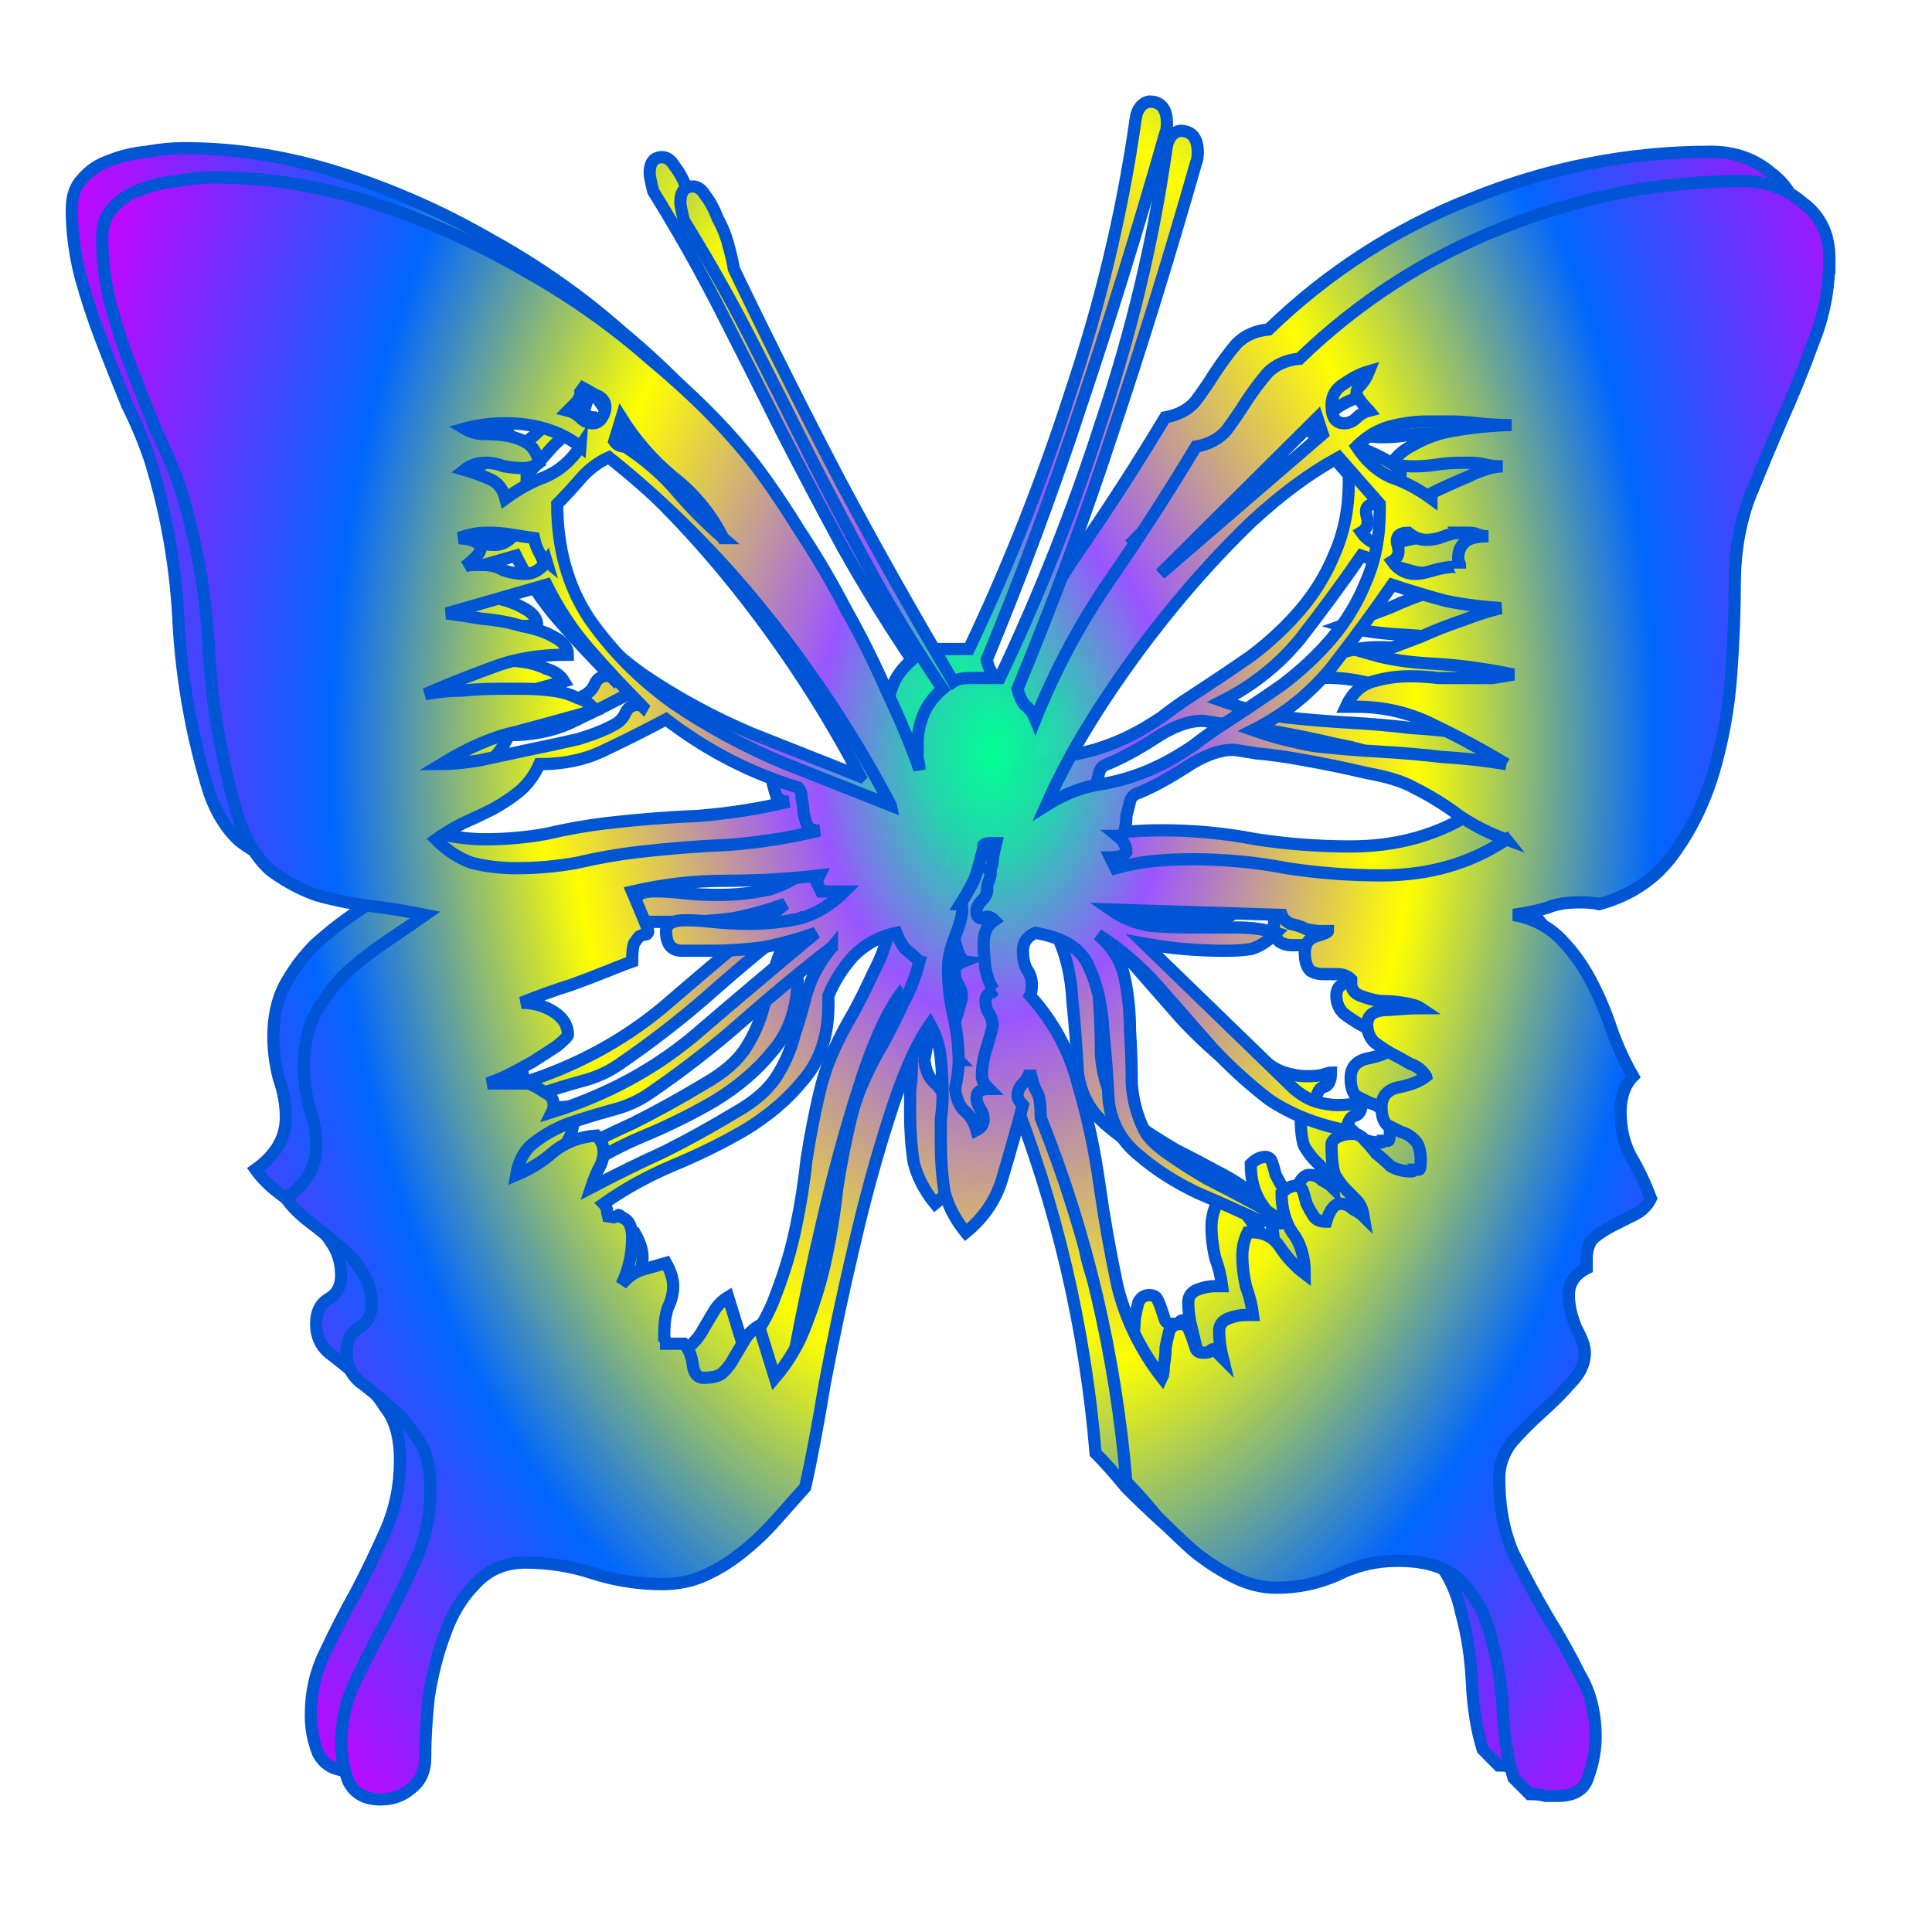
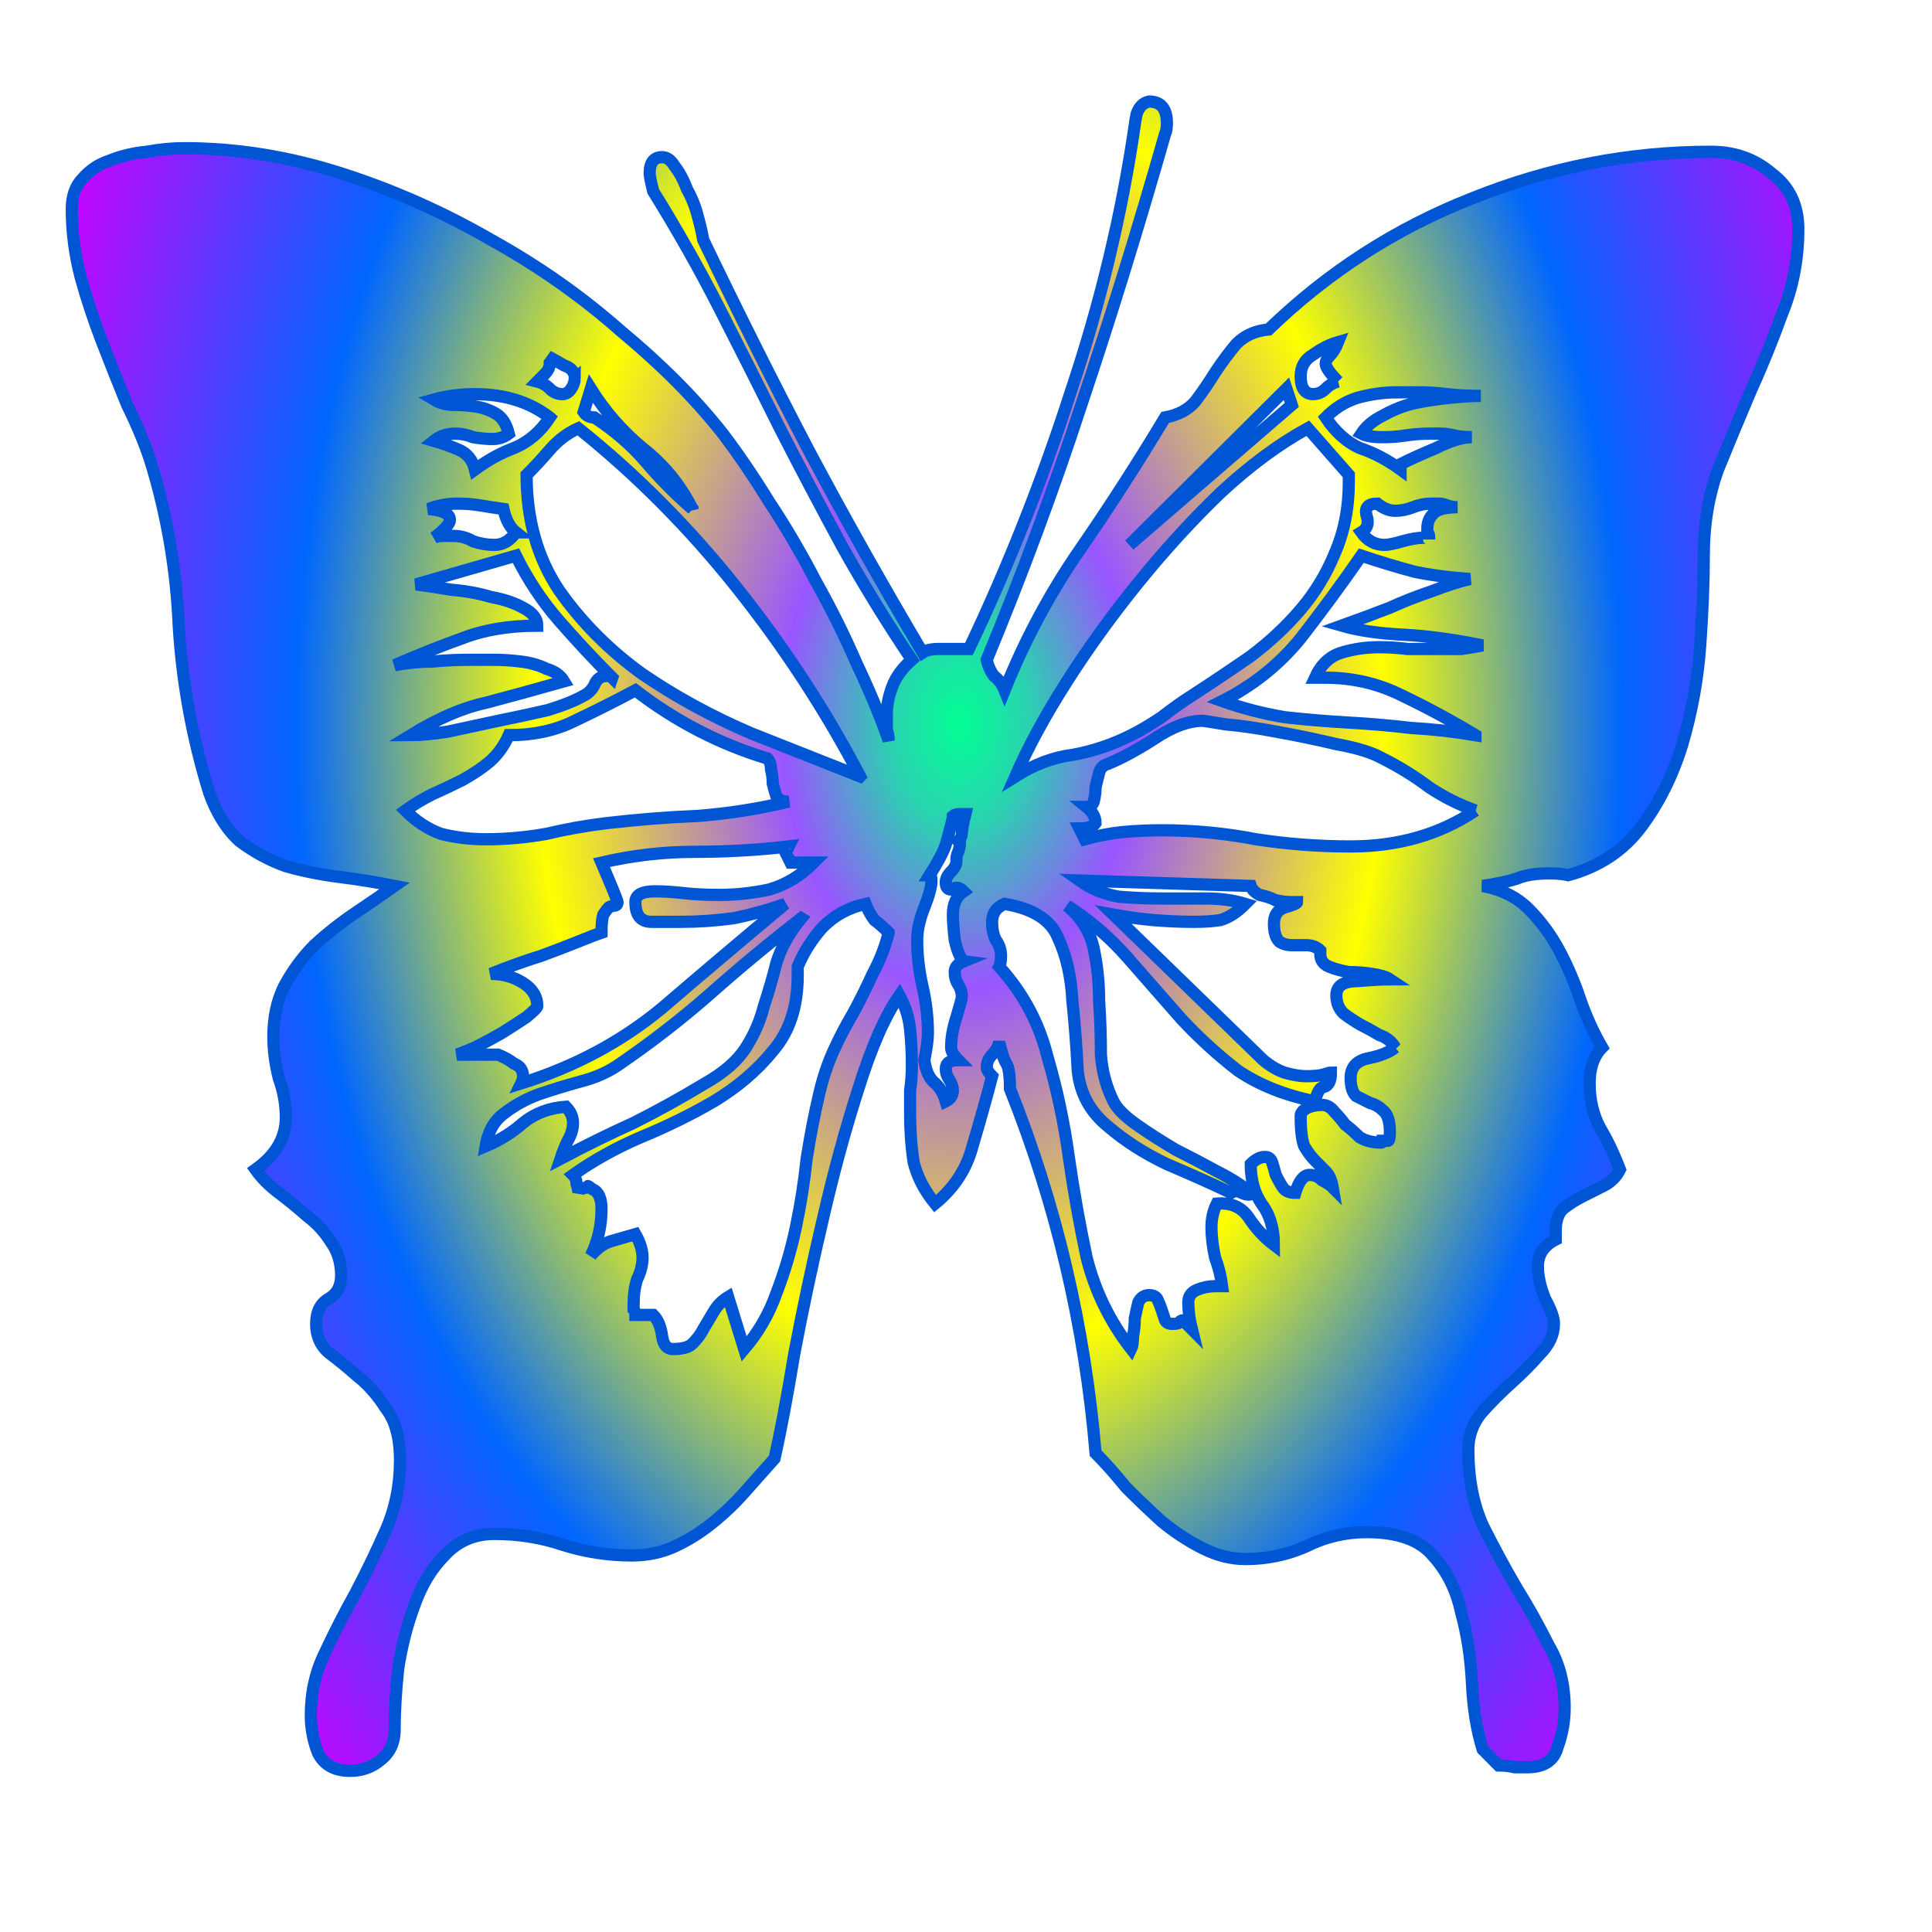
<svg xmlns="http://www.w3.org/2000/svg" xmlns:ns1="http://www.inkscape.org/namespaces/inkscape" xmlns:ns2="http://sodipodi.sourceforge.net/DTD/sodipodi-0.dtd" xmlns:xlink="http://www.w3.org/1999/xlink" width="150" height="150" viewBox="0 0 150 150" version="1.1" id="svg8" ns1:version="0.92.0 unknown" ns2:docname="001_stift_butterflies_f.svg">
  <defs id="defs2">
    <linearGradient ns1:collect="always" id="linearGradient5077">
      <stop id="stop5075" offset="0" style="stop-color:#00ff93;stop-opacity:0.987" />
      <stop style="stop-color:#27d2af;stop-opacity:0.988;" offset="0.071" id="stop5091" />
      <stop style="stop-color:#9955ff;stop-opacity:1" offset="0.183" id="stop5089" />
      <stop style="stop-color:#ffff00;stop-opacity:1" offset="0.438" id="stop5087" />
      <stop id="stop5097" offset="0.686" style="stop-color:#0066ff;stop-opacity:1" />
      <stop id="stop5093" offset="1" style="stop-color:#cc00ff;stop-opacity:1" />
      <stop id="stop5073" offset="1" style="stop-color:#00112b;stop-opacity:1" />
    </linearGradient>
    <radialGradient ns1:collect="always" xlink:href="#linearGradient5077" id="radialGradient5081" cx="106.293" cy="335.461" fx="106.293" fy="335.461" r="70.924" gradientTransform="matrix(-1.121,-0.004,0.005,-1.674,200.458,880.88)" gradientUnits="userSpaceOnUse" />
    <radialGradient ns1:collect="always" xlink:href="#linearGradient5077" id="radialGradient5737" gradientUnits="userSpaceOnUse" gradientTransform="matrix(-0.987,-0.003,0.005,-1.483,180.242,814.774)" cx="106.293" cy="335.461" fx="106.293" fy="335.461" r="70.924" />
    <filter style="color-interpolation-filters:sRGB;" ns1:label="Drop Shadow" id="filter5749">
      <feFlood flood-opacity="0.392" flood-color="rgb(0,0,0)" result="flood" id="feFlood5739" />
      <feComposite in="flood" in2="SourceGraphic" operator="in" result="composite1" id="feComposite5741" />
      <feGaussianBlur in="composite1" stdDeviation="2" result="blur" id="feGaussianBlur5743" />
      <feOffset dx="-2.5" dy="-2.5" result="offset" id="feOffset5745" />
      <feComposite in="offset" in2="offset" operator="atop" result="composite2" id="feComposite5747" />
    </filter>
    <filter color-interpolation-filters="sRGB" height="1.2" width="1.2" y="-0.1" x="-0.1" ns1:menu-tooltip="100% synthetic" ns1:menu="Surfaces" ns1:label="Leather" id="filter5875">
      <feTurbulence type="turbulence" baseFrequency="0.081" result="result1" numOctaves="1" id="feTurbulence5835" />
      <feColorMatrix values="1 0 0 0 0 0 1 0 0 0 0 0 1 0 0 0 0 0 -1 1 " id="feColorMatrix5837" />
      <feColorMatrix result="result2" values="1 0 0 0 1 0 1 0 0 1 0 0 1 0 1 0 0 0 1 -0.97 " id="feColorMatrix5839" />
      <feColorMatrix values="1 0 0 0 0 0 1 0 0 0 0 0 1 0 0 0 0 0 100 0 " result="result3" id="feColorMatrix5841" />
      <feMerge result="result4" id="feMerge5843" />
      <feTurbulence seed="25" numOctaves="1" result="result1" baseFrequency="0.133" type="turbulence" id="feTurbulence5845" />
      <feColorMatrix values="1 0 0 0 0 0 1 0 0 0 0 0 1 0 0 0 0 0 -1 1 " id="feColorMatrix5847" />
      <feColorMatrix values="1 0 0 0 1 0 1 0 0 1 0 0 1 0 1 0 0 0 1 -0.97 " result="result2" id="feColorMatrix5849" />
      <feColorMatrix result="result3" values="1 0 0 0 0 0 1 0 0 0 0 0 1 0 0 0 0 0 100 0 " id="feColorMatrix5851" />
      <feMerge result="result5" id="feMerge5857">
        <feMergeNode in="result3" ns1:collect="always" id="feMergeNode5853" />
        <feMergeNode in="result4" ns1:collect="always" id="feMergeNode5855" />
      </feMerge>
      <feColorMatrix result="result8" values="1 0 0 0 0 0 1 0 0 0 0 0 1 0 0 0 0 0 -1 1 " id="feColorMatrix5859" />
      <feColorMatrix result="result9" values="1 0 0 0 0 0 1 0 0 0 0 0 1 0 0 0 0 0 100 0 " id="feColorMatrix5861" />
      <feMerge id="feMerge5865">
        <feMergeNode ns1:collect="always" in="result9" id="feMergeNode5863" />
      </feMerge>
      <feDiffuseLighting result="result10" diffuseConstant="3.401" id="feDiffuseLighting5869">
        <feDistantLight azimuth="268" elevation="4" id="feDistantLight5867" />
      </feDiffuseLighting>
      <feComposite k4="0" k1="0" in2="SourceGraphic" operator="arithmetic" k2="0.218" k3="1" result="result11" id="feComposite5871" />
      <feComposite in2="SourceAlpha" operator="in" id="feComposite5873" />
    </filter>
  </defs>
  <ns2:namedview id="base" pagecolor="#ffffff" bordercolor="#666666" borderopacity="1.0" ns1:pageopacity="0.0" ns1:pageshadow="2" ns1:zoom="4" ns1:cx="125.76212" ns1:cy="71.961054" ns1:document-units="px" ns1:current-layer="layer1" showgrid="false" units="px" ns1:pagecheckerboard="true" ns1:showpageshadow="false" ns1:window-width="1920" ns1:window-height="1020" ns1:window-x="0" ns1:window-y="0" ns1:window-maximized="1" ns1:snap-global="false" />
  <g ns1:label="Ebene 1" ns1:groupmode="layer" id="layer1" transform="translate(0,-257.312)">
    <path ns1:connector-curvature="0" id="path5069" style="font-style:normal;font-variant:normal;font-weight:normal;font-stretch:normal;font-size:medium;line-height:38.161px;font-family:Butterflies;-inkscape-font-specification:'Butterflies, Normal';font-variant-ligatures:normal;font-variant-caps:normal;font-variant-numeric:normal;font-feature-settings:normal;text-align:start;letter-spacing:0px;word-spacing:0px;writing-mode:lr-tb;text-anchor:start;fill:url(#radialGradient5081);fill-opacity:1;stroke:#0055d4;stroke-width:1;stroke-linecap:butt;stroke-linejoin:miter;stroke-opacity:1;filter:url(#filter5749)" d="m 77.19,336.019 q -0.586,-0.586 -1.172,-1.026 -0.44,-0.586 -0.733,-1.319 -2.052,0.44 -3.517,1.905 -1.319,1.465 -2.052,3.224 v 0.733 q 0,3.81 -2.052,6.155 -1.905,2.345 -4.836,4.103 -2.784,1.612 -6.008,2.931 -3.077,1.319 -5.568,3.077 0.293,0.293 0.293,0.733 0.147,0.44 0.147,0.733 0.147,-0.44 0.879,-0.44 -0.293,-0.293 0.293,0.147 0.733,0.293 0.733,1.612 0,2.052 -0.879,3.81 0.733,-0.879 1.612,-1.172 1.026,-0.293 2.052,-0.586 0.586,1.026 0.586,1.905 0,0.879 -0.44,1.758 -0.293,0.879 -0.293,2.052 0,0.293 0,0.44 0.147,0.147 0.147,0.44 h 1.465 q 0.586,0.586 0.733,1.758 0.147,1.026 0.879,1.026 1.172,0 1.612,-0.44 0.586,-0.586 0.879,-1.172 0.44,-0.733 0.879,-1.465 0.44,-0.733 1.172,-1.172 l 1.319,4.25 q 1.758,-2.052 2.638,-4.543 1.026,-2.638 1.612,-5.422 0.586,-2.784 0.879,-5.568 0.44,-2.784 1.026,-5.275 0.44,-1.905 1.172,-3.517 0.733,-1.612 1.612,-3.077 0.879,-1.612 1.612,-3.224 0.879,-1.612 1.319,-3.37 z m -7.18,-1.172 q -3.81,2.931 -7.473,6.155 -3.517,3.077 -7.62,5.862 -1.319,0.879 -3.077,1.319 -1.612,0.44 -3.37,1.026 -1.612,0.586 -2.931,1.612 -1.172,0.879 -1.465,2.638 1.758,-0.733 3.077,-1.905 1.465,-1.172 3.517,-1.319 0.586,0.586 0.586,1.319 0,0.733 -0.44,1.465 -0.293,0.586 -0.586,1.465 3.077,-1.612 6.008,-2.931 2.931,-1.465 5.862,-3.224 2.345,-1.319 3.37,-2.931 1.026,-1.612 1.465,-3.37 0.586,-1.758 1.026,-3.517 0.586,-1.905 2.052,-3.663 z m -0.879,-4.543 q -0.44,-0.879 -0.44,-0.879 0,0.147 0.293,-0.44 -3.81,0.44 -7.766,0.44 -3.81,0 -7.62,0.879 1.319,3.077 1.319,3.224 0,0.293 -0.293,0.293 -0.147,0 -0.44,0.147 -0.147,0.147 -0.44,0.586 -0.147,0.44 -0.147,1.465 -0.44,0.147 -1.905,0.733 -1.465,0.586 -3.077,1.172 -1.905,0.586 -4.103,1.465 1.465,0 2.638,0.733 1.172,0.733 1.172,1.905 0,0.147 -0.879,0.879 -0.879,0.586 -2.052,1.319 -1.026,0.586 -2.198,1.172 -1.026,0.44 -1.465,0.586 h 3.37 q 0.733,0.293 1.319,0.733 0.733,0.293 0.733,1.026 0,0.293 -0.147,0.586 6.594,-2.052 11.576,-6.155 4.982,-4.25 10.111,-8.499 -2.052,0.733 -4.25,1.172 -2.198,0.293 -4.25,0.293 -1.172,0 -2.491,0 -1.319,0 -1.319,-1.612 0,-0.879 1.612,-0.879 1.026,0 2.345,0.147 1.319,0.147 2.931,0.147 2.052,0 4.103,-0.44 2.052,-0.586 3.663,-2.198 z m -0.293,-4.982 q -0.586,0 -0.879,-0.44 -0.147,-0.44 -0.293,-1.026 0,-0.586 -0.147,-1.172 0,-0.586 -0.293,-0.879 -5.862,-1.758 -10.844,-5.568 -2.491,1.319 -4.982,2.491 -2.345,1.172 -5.422,1.172 -0.586,1.319 -1.612,2.198 -0.879,0.733 -2.198,1.465 -1.172,0.586 -2.491,1.172 -1.172,0.586 -2.198,1.319 1.319,1.319 2.931,1.905 1.758,0.44 3.663,0.44 2.491,0 4.982,-0.44 2.491,-0.586 4.982,-0.879 3.81,-0.44 7.473,-0.586 3.81,-0.293 7.473,-1.172 z m -14.361,-10.111 q -2.345,-2.345 -4.396,-4.689 -2.052,-2.345 -3.517,-5.275 l -8.206,2.345 q 1.172,0.147 2.931,0.44 1.758,0.147 3.224,0.586 1.612,0.293 2.638,0.879 1.172,0.586 1.172,1.465 -3.517,0 -6.155,1.026 -2.491,0.879 -5.568,2.198 1.612,-0.293 3.077,-0.293 1.465,-0.147 3.077,-0.147 0.733,0 1.905,0 1.172,0 2.345,0.147 1.172,0.147 2.052,0.586 1.026,0.293 1.465,1.026 -3.663,1.026 -6.448,1.758 -2.784,0.586 -6.155,2.638 1.172,0 3.077,-0.293 2.052,-0.44 4.103,-0.879 2.198,-0.44 4.103,-0.879 1.905,-0.586 2.931,-1.172 0.586,-0.293 0.879,-0.879 0.293,-0.733 1.026,-0.733 0.293,0 0.44,0.147 z m -7.913,-11.87 q -0.733,-0.586 -1.026,-1.905 -1.026,-0.147 -1.905,-0.293 -0.879,-0.147 -1.905,-0.147 -1.172,0 -2.345,0.44 1.758,0.147 1.758,0.879 0,0.293 -0.44,0.733 -0.44,0.44 -0.879,0.733 0.293,-0.147 0.733,-0.147 0.586,0 0.879,0 0.879,0 1.612,0.44 0.879,0.293 1.758,0.293 1.026,0 1.758,-1.026 z M 83.345,338.364 q -0.44,-0.44 -0.733,-1.758 -0.147,-1.319 -0.147,-2.052 0,-1.319 0.879,-1.905 -0.293,-0.293 -0.586,-0.293 -0.147,0 -0.293,0.147 0,0 -0.147,0 -0.44,0 -0.44,-0.586 0,-0.44 0.44,-0.879 0.44,-0.44 0.44,-0.879 v -0.147 q 0,-0.293 0.147,-0.586 0.147,-0.44 0.147,-0.733 0,0 -0.147,-0.147 0.293,-0.293 0.293,-0.586 0,-0.44 0.293,-1.612 h -0.44 q -0.44,0 -0.586,0.147 0,0.147 -0.147,0.733 -0.147,0.586 -0.44,1.612 -0.293,0.879 -1.319,2.491 0.147,0 0.147,0.44 0,0.733 -0.586,2.198 -0.586,1.465 -0.586,2.638 0,1.905 0.44,3.81 0.44,1.905 0.44,3.81 0,0.733 -0.293,2.198 0.147,1.172 0.733,1.758 0.733,0.586 1.026,1.612 0.586,-0.293 0.586,-0.879 0,-0.44 -0.293,-0.879 -0.293,-0.44 -0.293,-0.879 0,-0.733 1.026,-0.733 -0.586,-0.586 -0.586,-1.026 0,-1.172 0.44,-2.491 0.44,-1.465 0.44,-1.612 0,-0.586 -0.293,-1.026 -0.293,-0.44 -0.293,-1.026 0,-0.586 0.733,-0.879 z m -33.997,-44.401 q -2.491,-1.905 -6.155,-1.905 -1.758,0 -3.37,0.44 0.733,0.44 1.612,0.44 1.026,0 1.905,0.147 0.879,0.147 1.612,0.586 0.733,0.44 1.026,1.612 -0.586,0.44 -1.319,0.44 -0.733,0 -1.612,-0.147 -0.733,-0.293 -1.465,-0.293 -1.026,0 -1.758,0.586 1.026,0.293 2.052,0.733 1.026,0.44 1.319,1.612 1.612,-1.172 3.224,-1.758 1.758,-0.733 2.931,-2.491 z m 69.459,51.435 q -0.44,-0.733 -1.319,-1.026 -0.733,-0.44 -1.612,-0.879 -0.733,-0.44 -1.319,-0.879 -0.586,-0.586 -0.586,-1.465 0,-1.172 1.758,-1.172 1.758,-0.147 2.638,-0.147 -0.44,-0.293 -1.465,-0.44 -0.879,-0.147 -1.905,-0.147 -0.879,-0.147 -1.612,-0.44 -0.733,-0.293 -0.733,-1.026 v -0.293 q -0.44,-0.44 -1.172,-0.44 -0.586,0 -1.172,0 -0.586,0 -1.026,-0.293 -0.44,-0.44 -0.44,-1.465 0,-1.026 0.879,-1.319 1.026,-0.293 1.026,-0.44 0,0 -0.586,0 -0.44,0 -1.172,-0.147 -0.586,-0.293 -1.319,-0.44 -0.586,-0.293 -0.733,-0.733 l -14.068,-0.44 q 1.465,1.026 3.224,1.319 1.758,0.147 3.517,0.147 1.905,0 3.663,0 1.758,0 3.224,0.44 -1.026,1.026 -2.052,1.319 -0.879,0.147 -2.198,0.147 -1.612,0 -3.37,-0.147 -1.612,-0.147 -3.224,-0.44 l 12.309,11.87 q 0.879,0.733 1.758,1.026 1.026,0.293 1.758,0.293 1.026,0 1.465,-0.147 0.44,-0.147 0.586,-0.147 0,1.026 -0.586,1.172 -0.44,0 -0.733,1.172 -3.663,-0.733 -6.301,-2.491 -2.491,-1.905 -4.689,-4.25 -2.198,-2.491 -4.396,-4.982 -2.198,-2.491 -4.982,-4.25 1.758,1.465 2.198,3.517 0.44,2.052 0.44,4.25 0.147,2.198 0.147,4.396 0.147,2.052 1.026,3.81 0.44,0.879 1.905,1.905 1.465,1.026 3.224,2.052 1.758,0.879 3.37,1.758 1.758,0.879 2.784,1.758 0,0.147 -0.147,0.147 -0.293,0 -0.586,-0.147 -0.293,-0.147 -0.586,-0.147 0,0 -0.293,0.147 -2.491,-1.172 -5.275,-2.345 -2.784,-1.319 -4.836,-3.077 -2.198,-1.758 -2.491,-4.543 -0.147,-2.931 -0.44,-5.715 -0.147,-2.931 -1.172,-5.129 -0.879,-2.198 -4.396,-2.784 -1.026,0.44 -1.026,1.465 0,0.879 0.293,1.465 0.44,0.586 0.44,1.319 0,0.586 -0.147,0.879 2.931,3.224 3.957,7.327 1.172,3.957 1.758,8.206 0.586,4.103 1.465,8.206 1.026,4.103 3.663,7.473 0.147,-0.293 0.147,-1.026 0.147,-0.733 0.147,-1.465 0.147,-0.733 0.293,-1.319 0.293,-0.586 0.879,-0.586 0.586,0 0.733,0.44 0.147,0.293 0.293,0.733 0.147,0.44 0.293,0.879 0.147,0.293 0.586,0.293 0.586,0 0.586,-0.147 0.147,-0.147 0.293,-0.147 l 0.733,0.733 q -0.293,-1.172 -0.293,-2.198 0,-0.733 0.733,-1.026 0.733,-0.293 1.465,-0.293 h 0.586 q -0.147,-1.172 -0.586,-2.345 -0.293,-1.319 -0.293,-2.491 0,-1.026 0.44,-1.905 1.758,-0.147 2.638,1.172 0.879,1.319 2.052,2.198 0,-2.052 -1.026,-3.37 -0.879,-1.319 -0.879,-3.224 0.586,-0.586 1.172,-0.586 0.44,0 0.586,0.44 0.147,0.44 0.293,1.026 0.293,0.586 0.586,1.026 0.293,0.44 1.026,0.44 0.44,-1.465 1.172,-1.465 0.586,0 1.026,0.44 0.586,0.293 0.879,0.586 -0.147,-0.879 -0.586,-1.319 -0.44,-0.44 -0.879,-0.879 -0.44,-0.44 -0.879,-1.172 -0.293,-0.733 -0.293,-2.491 0,-0.293 0.44,-0.586 0.586,-0.293 1.319,-0.293 0.586,0 1.026,0.586 0.44,0.44 0.879,1.026 0.586,0.44 1.172,1.026 0.733,0.44 1.758,0.44 0.147,0 0.147,-0.147 h 0.44 q 0.147,0 0.147,-0.733 0,-1.319 -0.586,-1.758 -0.44,-0.44 -1.026,-0.586 -0.586,-0.293 -1.172,-0.586 -0.44,-0.44 -0.44,-1.465 0,-1.319 1.465,-1.612 1.465,-0.293 2.198,-0.879 z M 74.845,323.271 q -4.25,-8.06 -10.111,-15.386 -5.862,-7.327 -13.042,-13.042 -1.319,0.586 -2.345,1.758 -0.879,1.026 -1.905,2.052 0,5.422 2.638,9.378 2.784,3.957 6.887,6.887 4.103,2.784 8.939,4.836 4.836,1.905 8.939,3.517 z M 51.399,290.739 q 0,-0.733 -0.879,-1.026 -0.733,-0.44 -1.319,-0.733 0.147,0.147 0.147,0.586 0,0.44 -0.44,0.879 -0.293,0.293 -0.586,0.586 0.586,0.147 1.026,0.586 0.44,0.44 1.026,0.44 0.44,0 0.733,-0.44 0.293,-0.44 0.293,-0.879 z m 9.671,10.697 q -1.465,-2.931 -4.103,-4.982 -2.491,-2.052 -4.25,-4.836 l -0.586,1.905 q 0.293,0.44 0.879,0.44 2.491,1.612 4.25,3.663 1.758,2.052 3.81,3.81 z m 64.33,24.618 q -2.052,-0.733 -3.81,-1.905 -1.758,-1.319 -3.81,-2.345 -1.319,-0.733 -3.81,-1.172 -2.491,-0.586 -4.982,-1.026 -2.345,-0.44 -4.103,-0.586 -1.758,-0.293 -1.905,-0.293 -1.758,0 -3.957,1.465 -2.052,1.319 -3.81,2.052 -0.586,0.147 -0.733,0.733 -0.147,0.586 -0.293,1.172 0,0.586 -0.147,1.172 -0.147,0.44 -0.586,0.44 0.733,0.586 0.733,1.319 -0.293,0.44 -1.319,0.44 l 0.44,0.879 q 1.612,-0.44 3.077,-0.586 1.612,-0.147 3.224,-0.147 3.957,0 7.766,0.733 3.81,0.586 7.766,0.586 5.862,0 10.258,-2.931 z m -13.775,-31.213 q -3.517,1.905 -7.18,5.275 -3.517,3.37 -6.741,7.327 -3.224,3.957 -5.862,8.06 -2.638,4.103 -4.25,7.766 2.345,-1.465 4.689,-1.758 2.491,-0.44 4.836,-1.612 1.172,-0.586 2.491,-1.465 1.319,-1.026 2.491,-1.758 2.491,-1.612 4.836,-3.224 2.345,-1.758 4.103,-3.81 1.758,-2.052 2.784,-4.543 1.172,-2.638 1.172,-5.862 v -0.586 z m 13.775,25.058 q -2.931,-1.758 -6.008,-3.224 -2.931,-1.465 -6.301,-1.465 h -0.879 q 0.733,-1.612 2.198,-2.052 1.465,-0.44 3.077,-0.44 1.172,0 2.345,0.147 1.319,0 2.638,0 0.879,0 1.758,0 1.026,-0.147 1.758,-0.293 -3.663,-0.733 -6.594,-0.879 -2.931,-0.147 -4.982,-0.733 2.052,-0.733 3.957,-1.465 1.612,-0.733 3.37,-1.319 1.905,-0.733 3.224,-1.026 -2.345,-0.147 -4.543,-0.586 -2.198,-0.586 -4.396,-1.319 -2.345,3.37 -4.982,6.741 -2.638,3.224 -6.448,5.129 2.491,0.879 5.129,1.319 2.638,0.293 5.275,0.44 2.638,0.147 5.129,0.44 2.638,0.147 5.275,0.586 z M 109.868,291.618 96.973,304.367 110.308,292.937 Z m 11.87,9.378 q -0.733,0 -1.465,0.293 -0.733,0.293 -1.465,0.293 -0.733,0 -1.465,-0.586 -1.172,0 -0.879,1.026 0.293,0.879 -0.44,1.319 0.733,1.026 1.905,1.026 0.44,0 1.465,-0.293 1.026,-0.293 1.758,-0.293 0.44,0 0.44,0.147 v -0.293 q 0,-0.147 -0.147,-0.293 0,-0.147 0,-0.293 0,-0.733 0.44,-1.172 0.44,-0.586 2.052,-0.586 -0.44,0 -0.879,-0.147 -0.293,-0.147 -0.733,-0.147 -0.293,0 -0.586,0 z m -7.62,-9.965 q -1.026,-1.026 -1.026,-1.465 0,-0.293 0.293,-0.586 0.44,-0.44 0.733,-1.172 -1.026,0.293 -2.052,1.026 -1.026,0.586 -1.026,1.758 0,1.465 1.026,1.465 0.586,0 1.026,-0.44 0.44,-0.44 1.026,-0.586 z m 4.836,0.879 q -1.612,0 -3.224,0.44 -1.465,0.44 -2.638,1.612 1.172,1.758 2.784,2.491 1.758,0.586 3.37,1.758 v -0.44 q 1.172,-0.586 2.931,-1.319 1.758,-0.879 2.931,-0.879 -0.879,0 -1.465,-0.147 -0.586,-0.147 -1.172,-0.147 -0.44,0 -0.733,0 -1.026,0 -2.052,0.147 -0.879,0.147 -1.905,0.147 -1.172,0 -1.758,-0.293 0.586,-0.879 1.758,-1.465 1.319,-0.733 2.638,-1.026 1.465,-0.293 2.931,-0.44 1.465,-0.147 2.491,-0.147 -1.465,0 -2.784,-0.147 -1.172,-0.147 -2.345,-0.147 -1.026,0 -1.758,0 z m 32.971,-13.335 q 0,3.663 -1.319,6.887 -1.172,3.224 -2.638,6.448 -1.319,3.077 -2.638,6.301 -1.172,3.224 -1.172,7.034 0,3.224 -0.293,7.327 -0.293,4.103 -1.465,8.06 -1.172,3.81 -3.37,6.741 -2.198,2.931 -6.008,3.957 -0.586,-0.147 -1.612,-0.147 -1.612,0 -2.638,0.44 -0.879,0.293 -2.784,0.586 2.345,0.44 3.81,1.905 1.465,1.465 2.491,3.37 1.026,1.905 1.758,4.103 0.733,2.052 1.758,3.81 -1.026,1.026 -1.026,2.931 0,2.052 0.879,3.663 0.879,1.465 1.612,3.37 -0.44,0.879 -1.319,1.319 -0.879,0.44 -1.758,0.879 -0.879,0.44 -1.612,1.026 -0.586,0.586 -0.586,1.758 v 0.733 q -1.465,0.733 -1.465,2.198 0,1.172 0.586,2.638 0.733,1.319 0.733,2.052 0,1.319 -1.172,2.491 -1.026,1.172 -2.345,2.345 -1.319,1.172 -2.491,2.491 -1.026,1.319 -1.026,2.931 0,3.517 1.172,6.155 1.319,2.638 2.784,5.129 1.465,2.345 2.638,4.689 1.319,2.198 1.319,5.129 0,1.612 -0.586,3.224 -0.44,1.612 -2.491,1.612 -0.44,0 -1.026,0 -0.586,-0.147 -1.319,-0.147 l -1.319,-1.319 q -0.733,-2.345 -0.879,-5.422 -0.147,-3.077 -0.879,-5.715 -0.586,-2.784 -2.345,-4.689 -1.612,-1.905 -5.422,-1.905 -2.638,0 -4.982,1.172 -2.345,1.026 -4.982,1.026 -1.758,0 -3.517,-0.879 -1.758,-0.879 -3.37,-2.198 -1.465,-1.319 -2.931,-2.784 -1.319,-1.612 -2.491,-2.784 -1.319,-15.533 -7.034,-29.747 0,-1.612 -0.293,-2.052 -0.293,-0.44 -0.586,-1.758 -0.147,0.586 -0.586,1.026 -0.44,0.44 -0.44,1.026 0,0.293 0.44,0.733 -0.733,2.784 -1.612,5.715 -0.733,2.784 -3.077,4.689 -1.319,-1.612 -1.758,-3.37 -0.293,-1.905 -0.293,-3.957 0,-1.026 0,-1.905 0.147,-1.026 0.147,-2.052 0,-1.465 -0.147,-2.931 -0.147,-1.465 -0.879,-2.784 -1.758,2.491 -3.37,7.62 -1.612,4.982 -2.931,10.697 -1.319,5.568 -2.345,10.99 -0.879,5.275 -1.612,8.499 -1.172,1.319 -2.491,2.784 -1.172,1.319 -2.638,2.491 -1.465,1.172 -3.077,1.905 -1.612,0.733 -3.517,0.733 -2.931,0 -5.715,-0.879 -2.638,-0.879 -5.568,-0.879 -2.491,0 -4.103,1.758 -1.612,1.612 -2.491,4.103 -0.879,2.345 -1.319,5.129 -0.293,2.784 -0.293,4.982 0,1.612 -1.172,2.491 -1.026,0.879 -2.491,0.879 -1.905,0 -2.638,-1.465 -0.586,-1.465 -0.586,-3.077 0,-2.784 1.172,-5.129 1.172,-2.491 2.491,-4.836 1.319,-2.491 2.491,-5.129 1.172,-2.638 1.172,-5.715 0,-2.784 -1.172,-4.25 -1.026,-1.612 -2.345,-2.638 -1.172,-1.026 -2.345,-1.905 -1.026,-0.879 -1.026,-2.345 0,-1.465 1.026,-2.052 1.026,-0.586 1.026,-1.905 0,-1.612 -0.879,-2.784 -0.733,-1.172 -1.905,-2.052 -1.172,-1.026 -2.345,-1.905 -1.172,-0.879 -1.905,-1.905 2.491,-1.758 2.491,-4.25 0,-1.612 -0.586,-3.224 -0.44,-1.758 -0.44,-3.37 0,-2.345 0.879,-4.103 1.026,-1.905 2.491,-3.37 1.612,-1.465 3.37,-2.638 1.758,-1.172 3.224,-2.198 -2.198,-0.44 -4.543,-0.733 -2.345,-0.293 -4.396,-0.879 -2.052,-0.733 -3.81,-2.052 -1.612,-1.465 -2.491,-3.957 -2.052,-6.594 -2.491,-13.481 -0.293,-7.034 -2.345,-13.628 -0.733,-2.198 -1.905,-4.543 -1.026,-2.491 -2.052,-5.129 -1.026,-2.638 -1.758,-5.275 -0.733,-2.784 -0.733,-5.568 0,-1.612 0.879,-2.491 0.879,-1.026 2.198,-1.465 1.465,-0.586 3.077,-0.733 1.612,-0.293 3.077,-0.293 6.448,0 12.895,2.052 6.448,2.052 12.309,5.422 5.862,3.224 10.697,7.473 4.982,4.103 8.353,8.353 1.905,2.491 3.81,5.568 2.052,3.077 3.81,6.448 1.905,3.37 3.37,6.741 1.612,3.37 2.638,6.301 v -0.147 q 0,-0.293 -0.147,-0.733 0,-0.586 0,-1.319 0,-1.026 0.44,-2.198 0.44,-1.172 1.612,-2.198 -3.077,-4.543 -5.715,-9.232 -2.638,-4.836 -5.129,-9.671 -2.491,-4.982 -4.982,-9.818 -2.491,-4.836 -5.422,-9.525 -0.293,-1.172 -0.293,-1.465 0,-1.319 1.026,-1.319 0.586,0 1.026,0.733 0.586,0.733 1.026,1.905 0.586,1.026 0.879,2.198 0.293,1.026 0.44,1.905 4.25,8.792 8.646,17.145 4.396,8.206 9.378,16.559 0.44,-0.293 1.319,-0.293 h 2.491 q 4.836,-10.111 8.353,-20.955 3.663,-10.844 5.275,-21.834 0,-0.147 0.147,-0.879 0.293,-0.879 1.026,-1.026 1.465,0 1.465,1.758 0,0.586 -0.147,0.879 -3.37,11.723 -6.887,22.127 -3.37,10.258 -7.766,20.808 0.147,0.733 0.586,1.319 0.586,0.44 0.879,1.172 2.491,-6.155 6.155,-11.43 3.663,-5.275 7.034,-10.844 1.612,-0.293 2.491,-1.319 0.879,-1.172 1.612,-2.345 0.879,-1.319 1.758,-2.345 1.026,-1.026 2.638,-1.172 7.327,-7.034 16.705,-10.697 9.525,-3.81 19.636,-3.81 2.931,0 4.982,1.758 2.198,1.612 2.198,4.543 z" transform="matrix(0.945,0,0,0.951,-1.585,12.543)" />
-     <path d="m 71.643,332.053 q -0.516,-0.519 -1.033,-0.909 -0.387,-0.519 -0.645,-1.168 -1.807,0.389 -3.098,1.688 -1.162,1.298 -1.807,2.856 v 0.649 q 0,3.375 -1.807,5.453 -1.678,2.077 -4.26,3.635 -2.453,1.428 -5.293,2.597 -2.711,1.168 -4.906,2.726 0.258,0.26 0.258,0.649 0.129,0.389 0.129,0.649 0.129,-0.389 0.775,-0.389 -0.258,-0.26 0.258,0.13 0.645,0.26 0.645,1.428 0,1.818 -0.775,3.375 0.645,-0.779 1.42,-1.039 0.904,-0.26 1.807,-0.519 0.516,0.909 0.516,1.688 0,0.779 -0.387,1.558 -0.258,0.779 -0.258,1.818 0,0.26 0,0.389 0.129,0.13 0.129,0.389 h 1.291 q 0.516,0.519 0.645,1.558 0.129,0.909 0.775,0.909 1.033,0 1.42,-0.389 0.516,-0.519 0.775,-1.039 0.387,-0.649 0.775,-1.298 0.387,-0.649 1.033,-1.039 l 1.162,3.765 q 1.549,-1.818 2.324,-4.025 0.904,-2.337 1.42,-4.804 0.516,-2.467 0.775,-4.933 0.387,-2.467 0.904,-4.674 0.387,-1.688 1.033,-3.116 0.645,-1.428 1.42,-2.726 0.775,-1.428 1.42,-2.856 0.775,-1.428 1.162,-2.986 z m -6.326,-1.039 q -3.357,2.597 -6.584,5.453 -3.098,2.726 -6.713,5.193 -1.162,0.779 -2.711,1.168 -1.42,0.389 -2.969,0.909 -1.42,0.519 -2.582,1.428 -1.033,0.779 -1.291,2.337 1.549,-0.649 2.711,-1.688 1.291,-1.039 3.098,-1.168 0.516,0.519 0.516,1.168 0,0.649 -0.387,1.298 -0.258,0.519 -0.516,1.298 2.711,-1.428 5.293,-2.597 2.582,-1.298 5.164,-2.856 2.066,-1.168 2.969,-2.597 0.904,-1.428 1.291,-2.986 0.516,-1.558 0.904,-3.116 0.516,-1.688 1.807,-3.246 z m -0.775,-4.025 q -0.387,-0.779 -0.387,-0.779 0,0.13 0.258,-0.389 -3.357,0.389 -6.842,0.389 -3.357,0 -6.713,0.779 1.162,2.726 1.162,2.856 0,0.26 -0.258,0.26 -0.129,0 -0.387,0.13 -0.129,0.13 -0.387,0.519 -0.129,0.39 -0.129,1.298 -0.387,0.13 -1.678,0.649 -1.291,0.519 -2.711,1.039 -1.678,0.519 -3.615,1.298 1.291,0 2.324,0.649 1.033,0.649 1.033,1.688 0,0.13 -0.775,0.779 -0.775,0.519 -1.807,1.168 -0.904,0.519 -1.936,1.039 -0.904,0.39 -1.291,0.519 h 2.969 q 0.645,0.26 1.162,0.649 0.645,0.26 0.645,0.909 0,0.26 -0.129,0.519 5.809,-1.818 10.199,-5.453 4.389,-3.765 8.908,-7.53 -1.807,0.649 -3.744,1.039 -1.936,0.26 -3.744,0.26 -1.033,0 -2.195,0 -1.162,0 -1.162,-1.428 0,-0.779 1.42,-0.779 0.904,0 2.066,0.13 1.162,0.13 2.582,0.13 1.807,0 3.615,-0.389 1.807,-0.519 3.227,-1.947 z m -0.258,-4.414 q -0.516,0 -0.775,-0.389 -0.129,-0.389 -0.258,-0.909 0,-0.519 -0.129,-1.039 0,-0.519 -0.258,-0.779 -5.164,-1.558 -9.553,-4.933 -2.195,1.168 -4.389,2.207 -2.066,1.039 -4.777,1.039 -0.516,1.168 -1.42,1.947 -0.775,0.649 -1.936,1.298 -1.033,0.519 -2.195,1.039 -1.033,0.519 -1.936,1.168 1.162,1.168 2.582,1.688 1.549,0.389 3.227,0.389 2.195,0 4.389,-0.389 2.195,-0.519 4.389,-0.779 3.357,-0.389 6.584,-0.519 3.357,-0.26 6.584,-1.039 z m -12.652,-8.958 q -2.066,-2.077 -3.873,-4.154 -1.807,-2.077 -3.098,-4.674 l -7.23,2.077 q 1.033,0.13 2.582,0.389 1.549,0.13 2.84,0.519 1.42,0.26 2.324,0.779 1.033,0.519 1.033,1.298 -3.098,0 -5.422,0.909 -2.195,0.779 -4.906,1.947 1.42,-0.26 2.711,-0.26 1.291,-0.13 2.711,-0.13 0.645,0 1.678,0 1.033,0 2.066,0.13 1.033,0.13 1.807,0.519 0.904,0.26 1.291,0.909 -3.227,0.909 -5.68,1.558 -2.453,0.519 -5.422,2.337 1.033,0 2.711,-0.26 1.807,-0.389 3.615,-0.779 1.936,-0.389 3.615,-0.779 1.678,-0.519 2.582,-1.039 0.516,-0.26 0.775,-0.779 0.258,-0.649 0.904,-0.649 0.258,0 0.387,0.13 z m -6.971,-10.516 q -0.645,-0.519 -0.904,-1.688 -0.904,-0.13 -1.678,-0.26 -0.775,-0.13 -1.678,-0.13 -1.033,0 -2.066,0.389 1.549,0.13 1.549,0.779 0,0.26 -0.387,0.649 -0.387,0.389 -0.775,0.649 0.258,-0.13 0.645,-0.13 0.516,0 0.775,0 0.775,0 1.42,0.389 0.775,0.26 1.549,0.26 0.904,0 1.549,-0.909 z m 32.404,31.028 q -0.387,-0.389 -0.645,-1.558 -0.129,-1.168 -0.129,-1.818 0,-1.168 0.775,-1.688 -0.258,-0.26 -0.516,-0.26 -0.129,0 -0.258,0.13 0,0 -0.129,0 -0.387,0 -0.387,-0.519 0,-0.389 0.387,-0.779 0.387,-0.389 0.387,-0.779 v -0.13 q 0,-0.26 0.129,-0.519 0.129,-0.389 0.129,-0.649 0,0 -0.129,-0.13 0.258,-0.26 0.258,-0.519 0,-0.389 0.258,-1.428 h -0.387 q -0.387,0 -0.516,0.13 0,0.13 -0.129,0.649 -0.129,0.519 -0.387,1.428 -0.258,0.779 -1.162,2.207 0.129,0 0.129,0.389 0,0.649 -0.516,1.947 -0.516,1.298 -0.516,2.337 0,1.688 0.387,3.375 0.387,1.688 0.387,3.375 0,0.649 -0.258,1.947 0.129,1.039 0.645,1.558 0.645,0.519 0.904,1.428 0.516,-0.26 0.516,-0.779 0,-0.389 -0.258,-0.779 -0.258,-0.389 -0.258,-0.779 0,-0.649 0.904,-0.649 -0.516,-0.519 -0.516,-0.909 0,-1.039 0.387,-2.207 0.387,-1.298 0.387,-1.428 0,-0.519 -0.258,-0.909 -0.258,-0.389 -0.258,-0.909 0,-0.519 0.645,-0.779 z M 47.114,294.793 q -2.195,-1.688 -5.422,-1.688 -1.549,0 -2.969,0.389 0.645,0.389 1.42,0.389 0.904,0 1.678,0.13 0.775,0.13 1.42,0.519 0.645,0.389 0.904,1.428 -0.516,0.389 -1.162,0.389 -0.645,0 -1.42,-0.13 -0.645,-0.26 -1.291,-0.26 -0.904,0 -1.549,0.519 0.904,0.26 1.807,0.649 0.904,0.389 1.162,1.428 1.42,-1.039 2.84,-1.558 1.549,-0.649 2.582,-2.207 z m 61.193,45.569 q -0.387,-0.649 -1.162,-0.909 -0.645,-0.389 -1.42,-0.779 -0.645,-0.389 -1.162,-0.779 -0.516,-0.519 -0.516,-1.298 0,-1.039 1.549,-1.039 1.549,-0.13 2.324,-0.13 -0.387,-0.26 -1.291,-0.389 -0.775,-0.13 -1.678,-0.13 -0.775,-0.13 -1.42,-0.389 -0.645,-0.26 -0.645,-0.909 v -0.26 q -0.387,-0.389 -1.033,-0.389 -0.516,0 -1.033,0 -0.516,0 -0.904,-0.26 -0.387,-0.389 -0.387,-1.298 0,-0.909 0.775,-1.168 0.904,-0.26 0.904,-0.389 0,0 -0.516,0 -0.387,0 -1.033,-0.13 -0.516,-0.26 -1.162,-0.389 -0.516,-0.26 -0.645,-0.649 l -12.394,-0.389 q 1.291,0.909 2.84,1.168 1.549,0.13 3.098,0.13 1.678,0 3.227,0 1.549,0 2.84,0.389 -0.904,0.909 -1.807,1.168 -0.775,0.13 -1.936,0.13 -1.42,0 -2.969,-0.13 -1.42,-0.13 -2.84,-0.39 l 10.844,10.516 q 0.775,0.649 1.549,0.909 0.904,0.26 1.549,0.26 0.904,0 1.291,-0.13 0.387,-0.13 0.516,-0.13 0,0.909 -0.516,1.039 -0.387,0 -0.645,1.039 -3.227,-0.649 -5.551,-2.207 -2.195,-1.688 -4.131,-3.765 -1.936,-2.207 -3.873,-4.414 -1.936,-2.207 -4.389,-3.765 1.549,1.298 1.936,3.116 0.387,1.818 0.387,3.765 0.129,1.947 0.129,3.895 0.129,1.818 0.904,3.375 0.387,0.779 1.678,1.688 1.291,0.909 2.84,1.818 1.549,0.779 2.969,1.558 1.549,0.779 2.453,1.558 0,0.13 -0.129,0.13 -0.258,0 -0.516,-0.13 -0.258,-0.13 -0.516,-0.13 0,0 -0.258,0.13 -2.195,-1.039 -4.648,-2.077 -2.453,-1.168 -4.26,-2.726 -1.936,-1.558 -2.195,-4.025 -0.129,-2.597 -0.387,-5.063 -0.129,-2.597 -1.033,-4.544 -0.775,-1.947 -3.873,-2.467 -0.904,0.389 -0.904,1.298 0,0.779 0.258,1.298 0.387,0.519 0.387,1.168 0,0.519 -0.129,0.779 2.582,2.856 3.486,6.491 1.033,3.505 1.549,7.27 0.516,3.635 1.291,7.27 0.904,3.635 3.227,6.621 0.129,-0.26 0.129,-0.909 0.129,-0.649 0.129,-1.298 0.129,-0.649 0.258,-1.168 0.258,-0.519 0.775,-0.519 0.516,0 0.646,0.389 0.129,0.26 0.258,0.649 0.129,0.389 0.258,0.779 0.129,0.26 0.516,0.26 0.516,0 0.516,-0.13 0.129,-0.13 0.258,-0.13 l 0.645,0.649 q -0.258,-1.039 -0.258,-1.947 0,-0.649 0.645,-0.909 0.646,-0.26 1.291,-0.26 h 0.516 q -0.129,-1.039 -0.516,-2.077 -0.258,-1.168 -0.258,-2.207 0,-0.909 0.387,-1.688 1.549,-0.13 2.324,1.039 0.775,1.168 1.807,1.947 0,-1.818 -0.904,-2.986 -0.775,-1.168 -0.775,-2.856 0.516,-0.519 1.033,-0.519 0.387,0 0.516,0.389 0.129,0.389 0.258,0.909 0.258,0.519 0.516,0.909 0.258,0.389 0.904,0.389 0.387,-1.298 1.033,-1.298 0.516,0 0.904,0.389 0.516,0.26 0.775,0.519 -0.129,-0.779 -0.516,-1.168 -0.387,-0.389 -0.775,-0.779 -0.387,-0.389 -0.775,-1.039 -0.258,-0.649 -0.258,-2.207 0,-0.26 0.387,-0.519 0.516,-0.26 1.162,-0.26 0.516,0 0.904,0.519 0.387,0.389 0.775,0.909 0.516,0.39 1.033,0.909 0.645,0.389 1.549,0.389 0.129,0 0.129,-0.13 h 0.387 q 0.129,0 0.129,-0.649 0,-1.168 -0.516,-1.558 -0.387,-0.389 -0.904,-0.519 -0.516,-0.26 -1.033,-0.519 -0.387,-0.389 -0.387,-1.298 0,-1.168 1.291,-1.428 1.291,-0.26 1.937,-0.779 z M 69.578,320.758 q -3.744,-7.14 -8.908,-13.632 -5.164,-6.491 -11.49,-11.554 -1.162,0.519 -2.066,1.558 -0.775,0.909 -1.678,1.818 0,4.804 2.324,8.309 2.453,3.505 6.068,6.102 3.615,2.467 7.875,4.284 4.26,1.688 7.875,3.116 z M 48.922,291.937 q 0,-0.649 -0.775,-0.909 -0.645,-0.389 -1.162,-0.649 0.129,0.13 0.129,0.519 0,0.389 -0.387,0.779 -0.258,0.26 -0.516,0.519 0.516,0.13 0.904,0.519 0.387,0.389 0.904,0.389 0.387,0 0.645,-0.389 0.258,-0.389 0.258,-0.779 z m 8.521,9.477 q -1.291,-2.597 -3.615,-4.414 -2.195,-1.818 -3.744,-4.284 l -0.516,1.688 q 0.258,0.389 0.775,0.389 2.195,1.428 3.744,3.246 1.549,1.818 3.357,3.375 z m 56.675,21.811 q -1.807,-0.649 -3.357,-1.688 -1.549,-1.168 -3.357,-2.077 -1.162,-0.649 -3.357,-1.039 -2.195,-0.519 -4.389,-0.909 -2.066,-0.389 -3.615,-0.519 -1.549,-0.26 -1.678,-0.26 -1.549,0 -3.486,1.298 -1.807,1.168 -3.357,1.818 -0.516,0.13 -0.645,0.649 -0.129,0.519 -0.258,1.039 0,0.519 -0.129,1.039 -0.129,0.389 -0.516,0.389 0.645,0.519 0.645,1.168 -0.258,0.389 -1.162,0.389 l 0.387,0.779 q 1.42,-0.389 2.711,-0.519 1.42,-0.13 2.84,-0.13 3.486,0 6.842,0.649 3.357,0.519 6.842,0.519 5.164,0 9.037,-2.597 z m -12.135,-27.653 q -3.098,1.688 -6.326,4.674 -3.098,2.986 -5.939,6.491 -2.84,3.505 -5.164,7.14 -2.324,3.635 -3.744,6.881 2.066,-1.298 4.131,-1.558 2.195,-0.389 4.26,-1.428 1.033,-0.519 2.195,-1.298 1.162,-0.909 2.195,-1.558 2.195,-1.428 4.26,-2.856 2.066,-1.558 3.615,-3.375 1.549,-1.818 2.453,-4.025 1.033,-2.337 1.033,-5.193 v -0.519 z m 12.135,22.2 q -2.582,-1.558 -5.293,-2.856 -2.582,-1.298 -5.551,-1.298 h -0.775 q 0.645,-1.428 1.936,-1.818 1.291,-0.389 2.711,-0.389 1.033,0 2.066,0.13 1.162,0 2.324,0 0.775,0 1.549,0 0.904,-0.13 1.549,-0.26 -3.227,-0.649 -5.809,-0.779 -2.582,-0.13 -4.389,-0.649 1.807,-0.649 3.486,-1.298 1.42,-0.649 2.969,-1.168 1.678,-0.649 2.84,-0.909 -2.066,-0.13 -4.002,-0.519 -1.937,-0.519 -3.873,-1.168 -2.066,2.986 -4.389,5.972 -2.324,2.856 -5.68,4.544 2.195,0.779 4.518,1.168 2.324,0.26 4.648,0.389 2.324,0.13 4.519,0.389 2.324,0.13 4.648,0.519 z m -13.685,-25.056 -11.361,11.295 11.748,-10.126 z m 10.457,8.309 q -0.645,0 -1.291,0.26 -0.646,0.26 -1.291,0.26 -0.646,0 -1.291,-0.519 -1.033,0 -0.775,0.909 0.258,0.779 -0.387,1.168 0.645,0.909 1.678,0.909 0.387,0 1.291,-0.26 0.904,-0.26 1.549,-0.26 0.387,0 0.387,0.13 v -0.26 q 0,-0.13 -0.129,-0.26 0,-0.13 0,-0.26 0,-0.649 0.387,-1.039 0.387,-0.519 1.807,-0.519 -0.387,0 -0.775,-0.13 -0.258,-0.13 -0.645,-0.13 -0.258,0 -0.516,0 z m -6.713,-8.828 q -0.904,-0.909 -0.904,-1.298 0,-0.26 0.258,-0.519 0.387,-0.39 0.646,-1.039 -0.904,0.26 -1.807,0.909 -0.904,0.519 -0.904,1.558 0,1.298 0.904,1.298 0.516,0 0.904,-0.389 0.387,-0.389 0.904,-0.519 z m 4.26,0.779 q -1.42,0 -2.84,0.389 -1.291,0.389 -2.324,1.428 1.033,1.558 2.453,2.207 1.549,0.519 2.969,1.558 v -0.389 q 1.033,-0.519 2.582,-1.168 1.549,-0.779 2.582,-0.779 -0.775,0 -1.291,-0.13 -0.516,-0.13 -1.033,-0.13 -0.387,0 -0.646,0 -0.904,0 -1.807,0.13 -0.775,0.13 -1.678,0.13 -1.033,0 -1.549,-0.26 0.516,-0.779 1.549,-1.298 1.162,-0.649 2.324,-0.909 1.291,-0.26 2.582,-0.389 1.291,-0.13 2.195,-0.13 -1.291,0 -2.453,-0.13 -1.033,-0.13 -2.066,-0.13 -0.904,0 -1.549,0 z m 29.047,-11.814 q 0,3.246 -1.162,6.102 -1.033,2.856 -2.324,5.712 -1.162,2.726 -2.324,5.583 -1.033,2.856 -1.033,6.232 0,2.856 -0.258,6.491 -0.258,3.635 -1.291,7.14 -1.033,3.375 -2.969,5.972 -1.937,2.596 -5.293,3.505 -0.516,-0.13 -1.42,-0.13 -1.42,0 -2.324,0.389 -0.775,0.26 -2.453,0.519 2.066,0.389 3.357,1.688 1.291,1.298 2.195,2.986 0.904,1.688 1.549,3.635 0.646,1.818 1.549,3.375 -0.904,0.909 -0.904,2.597 0,1.818 0.775,3.246 0.775,1.298 1.42,2.986 -0.387,0.779 -1.162,1.168 -0.775,0.389 -1.549,0.779 -0.775,0.39 -1.42,0.909 -0.516,0.519 -0.516,1.558 v 0.649 q -1.291,0.649 -1.291,1.947 0,1.039 0.516,2.337 0.645,1.168 0.645,1.818 0,1.168 -1.033,2.207 -0.904,1.039 -2.066,2.077 -1.162,1.039 -2.195,2.207 -0.904,1.168 -0.904,2.597 0,3.116 1.033,5.453 1.162,2.337 2.453,4.544 1.291,2.077 2.324,4.154 1.162,1.947 1.162,4.544 0,1.428 -0.516,2.856 -0.387,1.428 -2.195,1.428 -0.387,0 -0.904,0 -0.516,-0.13 -1.162,-0.13 l -1.162,-1.168 q -0.645,-2.077 -0.775,-4.804 -0.129,-2.726 -0.775,-5.063 -0.516,-2.467 -2.066,-4.154 -1.42,-1.688 -4.777,-1.688 -2.324,0 -4.389,1.039 -2.066,0.909 -4.389,0.909 -1.549,0 -3.098,-0.779 -1.549,-0.779 -2.969,-1.947 -1.291,-1.168 -2.582,-2.467 -1.162,-1.428 -2.195,-2.467 -1.162,-13.761 -6.197,-26.355 0,-1.428 -0.258,-1.818 -0.258,-0.389 -0.516,-1.558 -0.129,0.519 -0.516,0.909 -0.387,0.389 -0.387,0.909 0,0.26 0.387,0.649 -0.645,2.467 -1.42,5.063 -0.645,2.467 -2.711,4.154 -1.162,-1.428 -1.549,-2.986 -0.258,-1.688 -0.258,-3.505 0,-0.909 0,-1.688 0.129,-0.909 0.129,-1.818 0,-1.298 -0.129,-2.597 -0.129,-1.298 -0.775,-2.467 -1.549,2.207 -2.969,6.751 -1.42,4.414 -2.582,9.477 -1.162,4.933 -2.066,9.737 -0.775,4.674 -1.42,7.53 -1.033,1.168 -2.195,2.467 -1.033,1.168 -2.324,2.207 -1.291,1.039 -2.711,1.688 -1.42,0.649 -3.098,0.649 -2.582,0 -5.035,-0.779 -2.324,-0.779 -4.906,-0.779 -2.195,0 -3.615,1.558 -1.42,1.428 -2.195,3.635 -0.775,2.077 -1.162,4.544 -0.258,2.467 -0.258,4.414 0,1.428 -1.033,2.207 -0.904,0.779 -2.195,0.779 -1.678,0 -2.324,-1.298 -0.516,-1.298 -0.516,-2.726 0,-2.467 1.033,-4.544 1.033,-2.207 2.195,-4.284 1.162,-2.207 2.195,-4.544 1.033,-2.337 1.033,-5.063 0,-2.467 -1.033,-3.765 -0.904,-1.428 -2.066,-2.337 -1.033,-0.909 -2.066,-1.688 -0.904,-0.779 -0.904,-2.077 0,-1.298 0.904,-1.818 0.904,-0.519 0.904,-1.688 0,-1.428 -0.775,-2.467 -0.645,-1.039 -1.678,-1.818 -1.033,-0.909 -2.066,-1.688 -1.033,-0.779 -1.678,-1.688 2.195,-1.558 2.195,-3.765 0,-1.428 -0.516,-2.856 -0.387,-1.558 -0.387,-2.986 0,-2.077 0.775,-3.635 0.904,-1.688 2.195,-2.986 1.42,-1.298 2.969,-2.337 1.549,-1.039 2.84,-1.947 -1.936,-0.389 -4.002,-0.649 -2.066,-0.26 -3.873,-0.779 -1.807,-0.649 -3.357,-1.818 -1.42,-1.298 -2.195,-3.505 -1.807,-5.842 -2.195,-11.944 -0.258,-6.232 -2.066,-12.074 -0.645,-1.947 -1.678,-4.025 -0.904,-2.207 -1.807,-4.544 -0.904,-2.337 -1.549,-4.674 -0.645,-2.467 -0.645,-4.933 0,-1.428 0.775,-2.207 0.775,-0.909 1.936,-1.298 1.291,-0.519 2.711,-0.649 1.42,-0.26 2.711,-0.26 5.68,0 11.361,1.818 5.68,1.818 10.844,4.804 5.164,2.856 9.424,6.621 4.389,3.635 7.359,7.4 1.678,2.207 3.357,4.933 1.807,2.726 3.357,5.712 1.678,2.986 2.969,5.972 1.42,2.986 2.324,5.582 v -0.13 q 0,-0.26 -0.129,-0.649 0,-0.519 0,-1.168 0,-0.909 0.387,-1.947 0.387,-1.039 1.42,-1.947 -2.711,-4.025 -5.035,-8.179 -2.324,-4.284 -4.518,-8.568 -2.195,-4.414 -4.389,-8.698 -2.195,-4.284 -4.777,-8.439 -0.258,-1.039 -0.258,-1.298 0,-1.168 0.904,-1.168 0.516,0 0.904,0.649 0.516,0.649 0.904,1.688 0.516,0.909 0.775,1.947 0.258,0.909 0.387,1.688 3.744,7.79 7.617,15.19 3.873,7.27 8.262,14.67 0.387,-0.26 1.162,-0.26 h 2.195 q 4.26,-8.958 7.359,-18.565 3.227,-9.607 4.648,-19.344 0,-0.13 0.129,-0.779 0.258,-0.779 0.904,-0.909 1.291,0 1.291,1.558 0,0.519 -0.129,0.779 -2.969,10.386 -6.068,19.604 -2.969,9.088 -6.842,18.435 0.129,0.649 0.516,1.168 0.516,0.389 0.775,1.039 2.195,-5.453 5.422,-10.126 3.227,-4.674 6.197,-9.607 1.42,-0.26 2.195,-1.168 0.775,-1.039 1.42,-2.077 0.775,-1.168 1.549,-2.077 0.904,-0.909 2.324,-1.039 6.455,-6.232 14.717,-9.477 8.391,-3.375 17.299,-3.375 2.582,0 4.389,1.558 1.936,1.428 1.936,4.025 z" style="font-style:normal;font-variant:normal;font-weight:normal;font-stretch:normal;font-size:medium;line-height:38.161px;font-family:Butterflies;-inkscape-font-specification:'Butterflies, Normal';font-variant-ligatures:normal;font-variant-caps:normal;font-variant-numeric:normal;font-feature-settings:normal;text-align:start;letter-spacing:0px;word-spacing:0px;writing-mode:lr-tb;text-anchor:start;fill:url(#radialGradient5737);fill-opacity:1;stroke:#0055d4;stroke-width:0.883;stroke-linecap:butt;stroke-linejoin:miter;stroke-opacity:1;filter:url(#filter5875)" id="path5735" ns1:connector-curvature="0" transform="matrix(1.073,0,0,1.073,-5.491,-24.328)" />
  </g>
</svg>